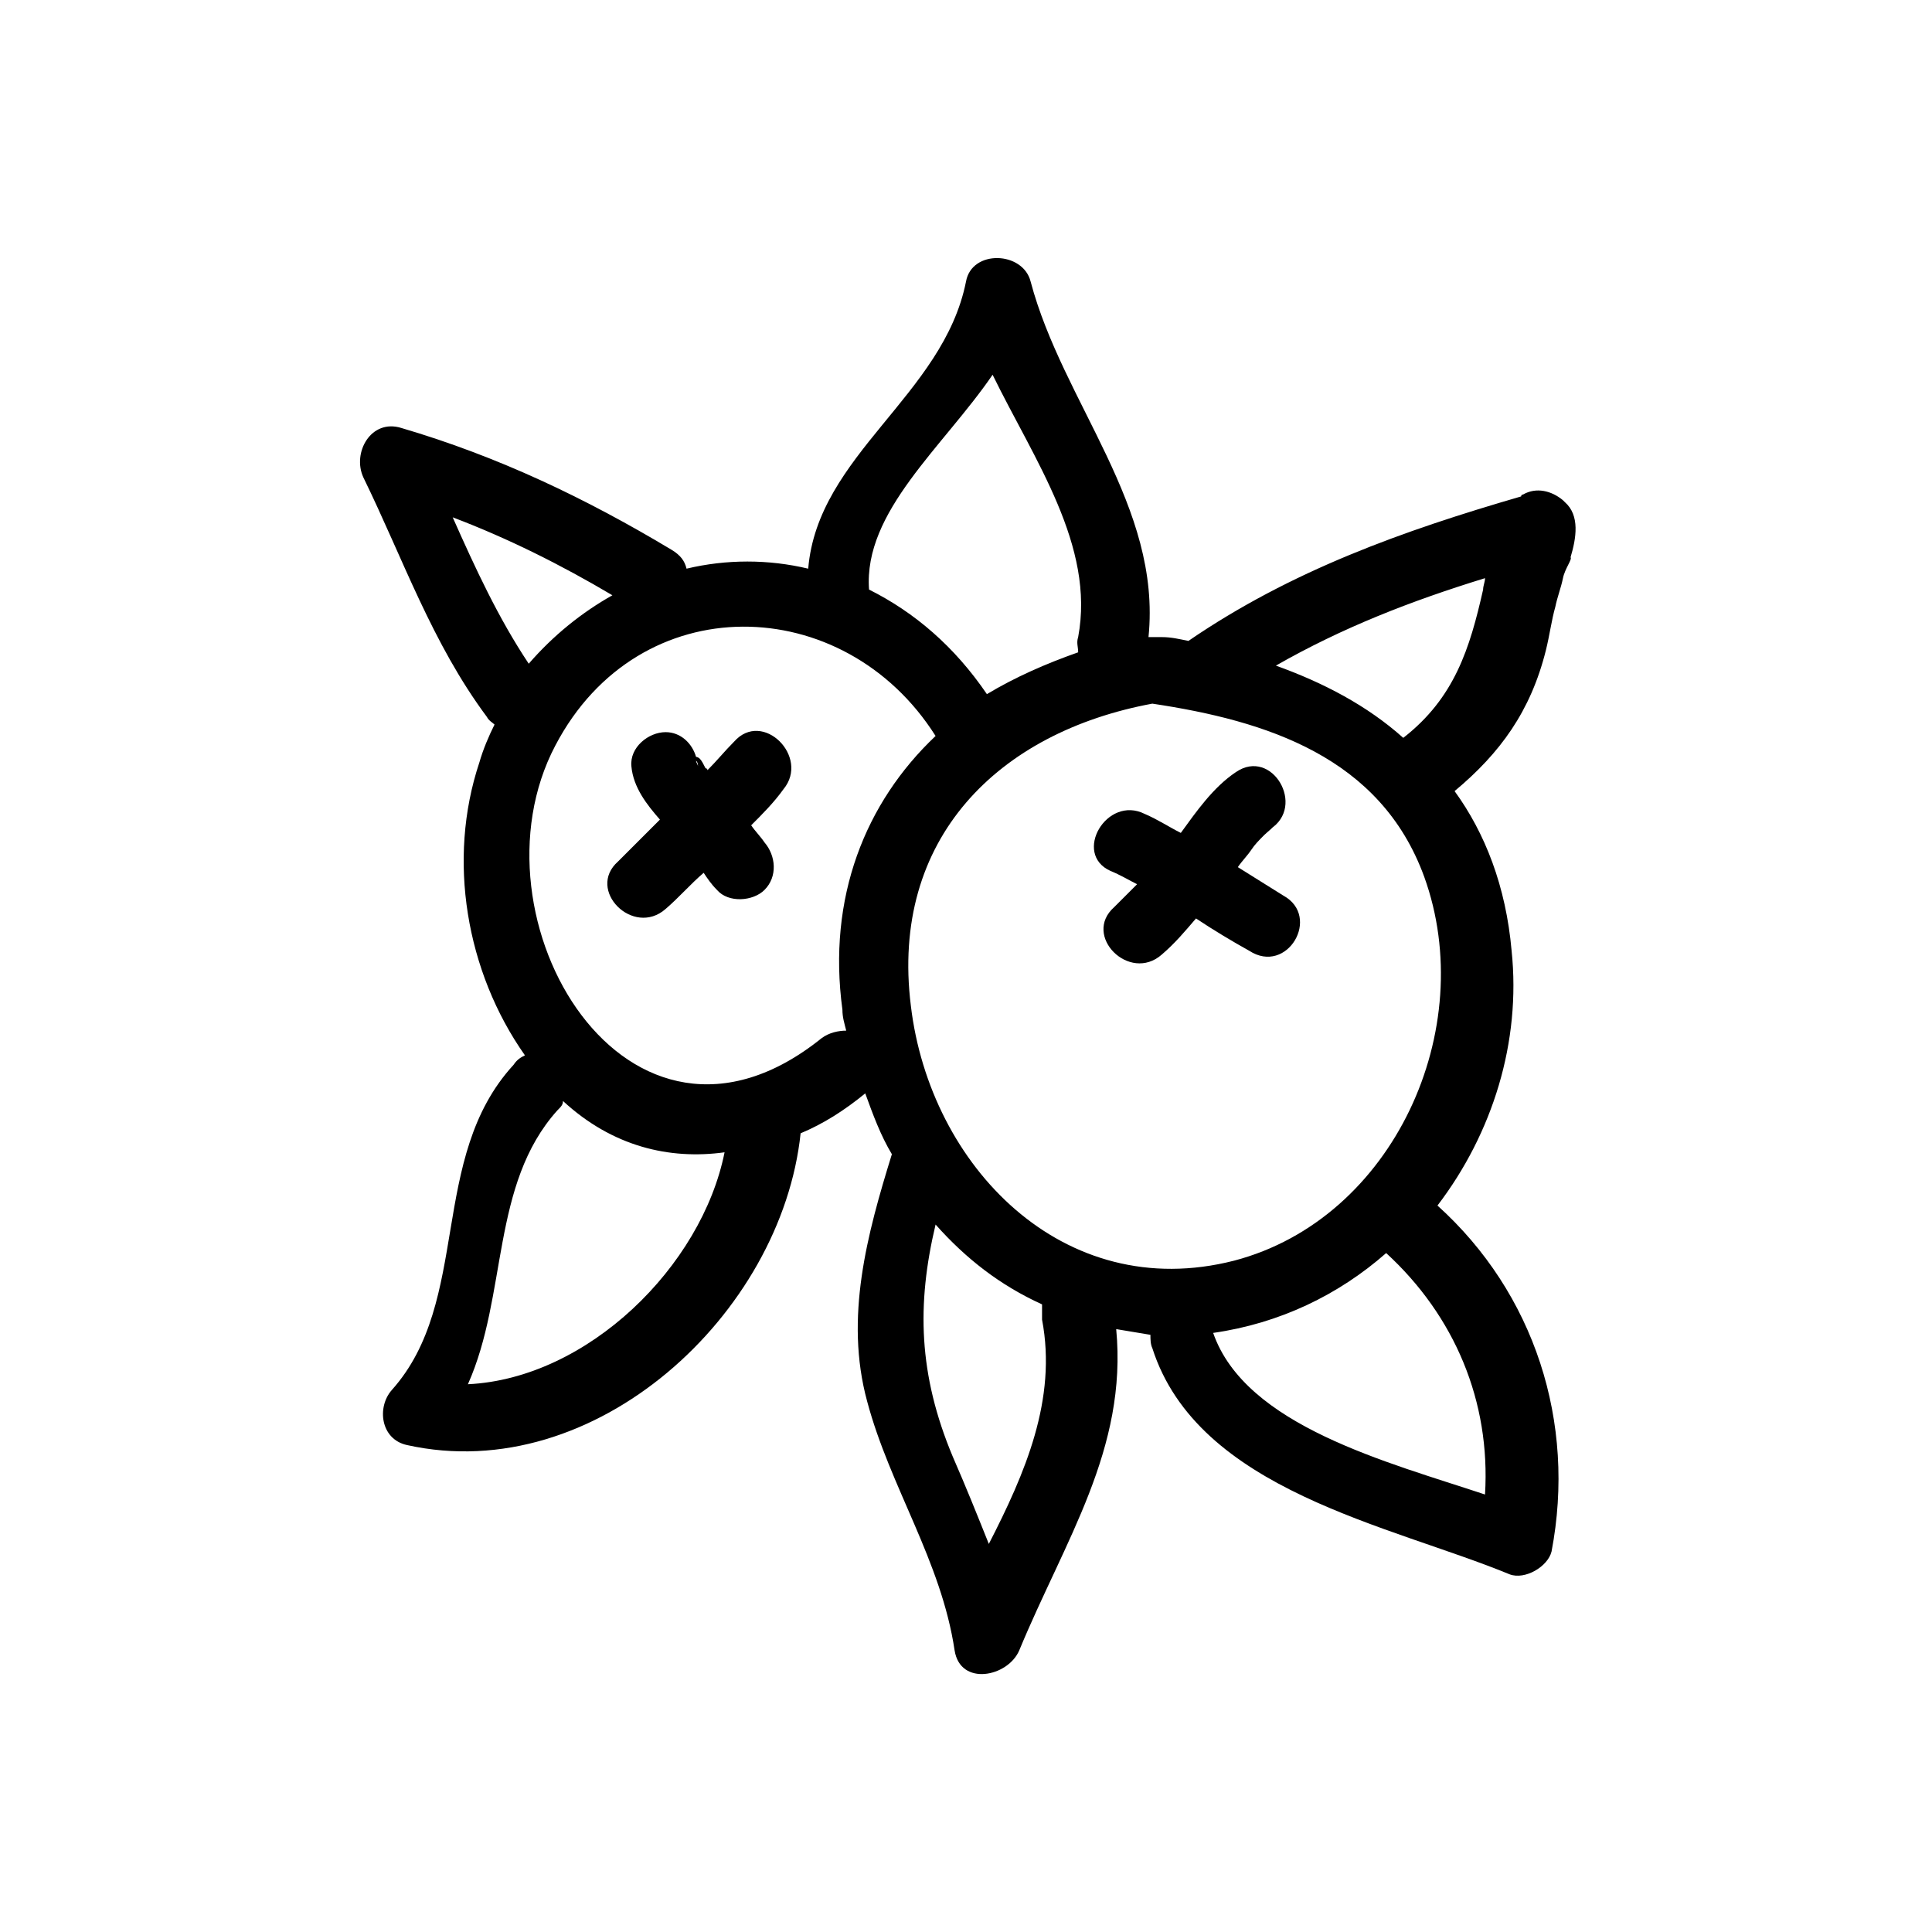
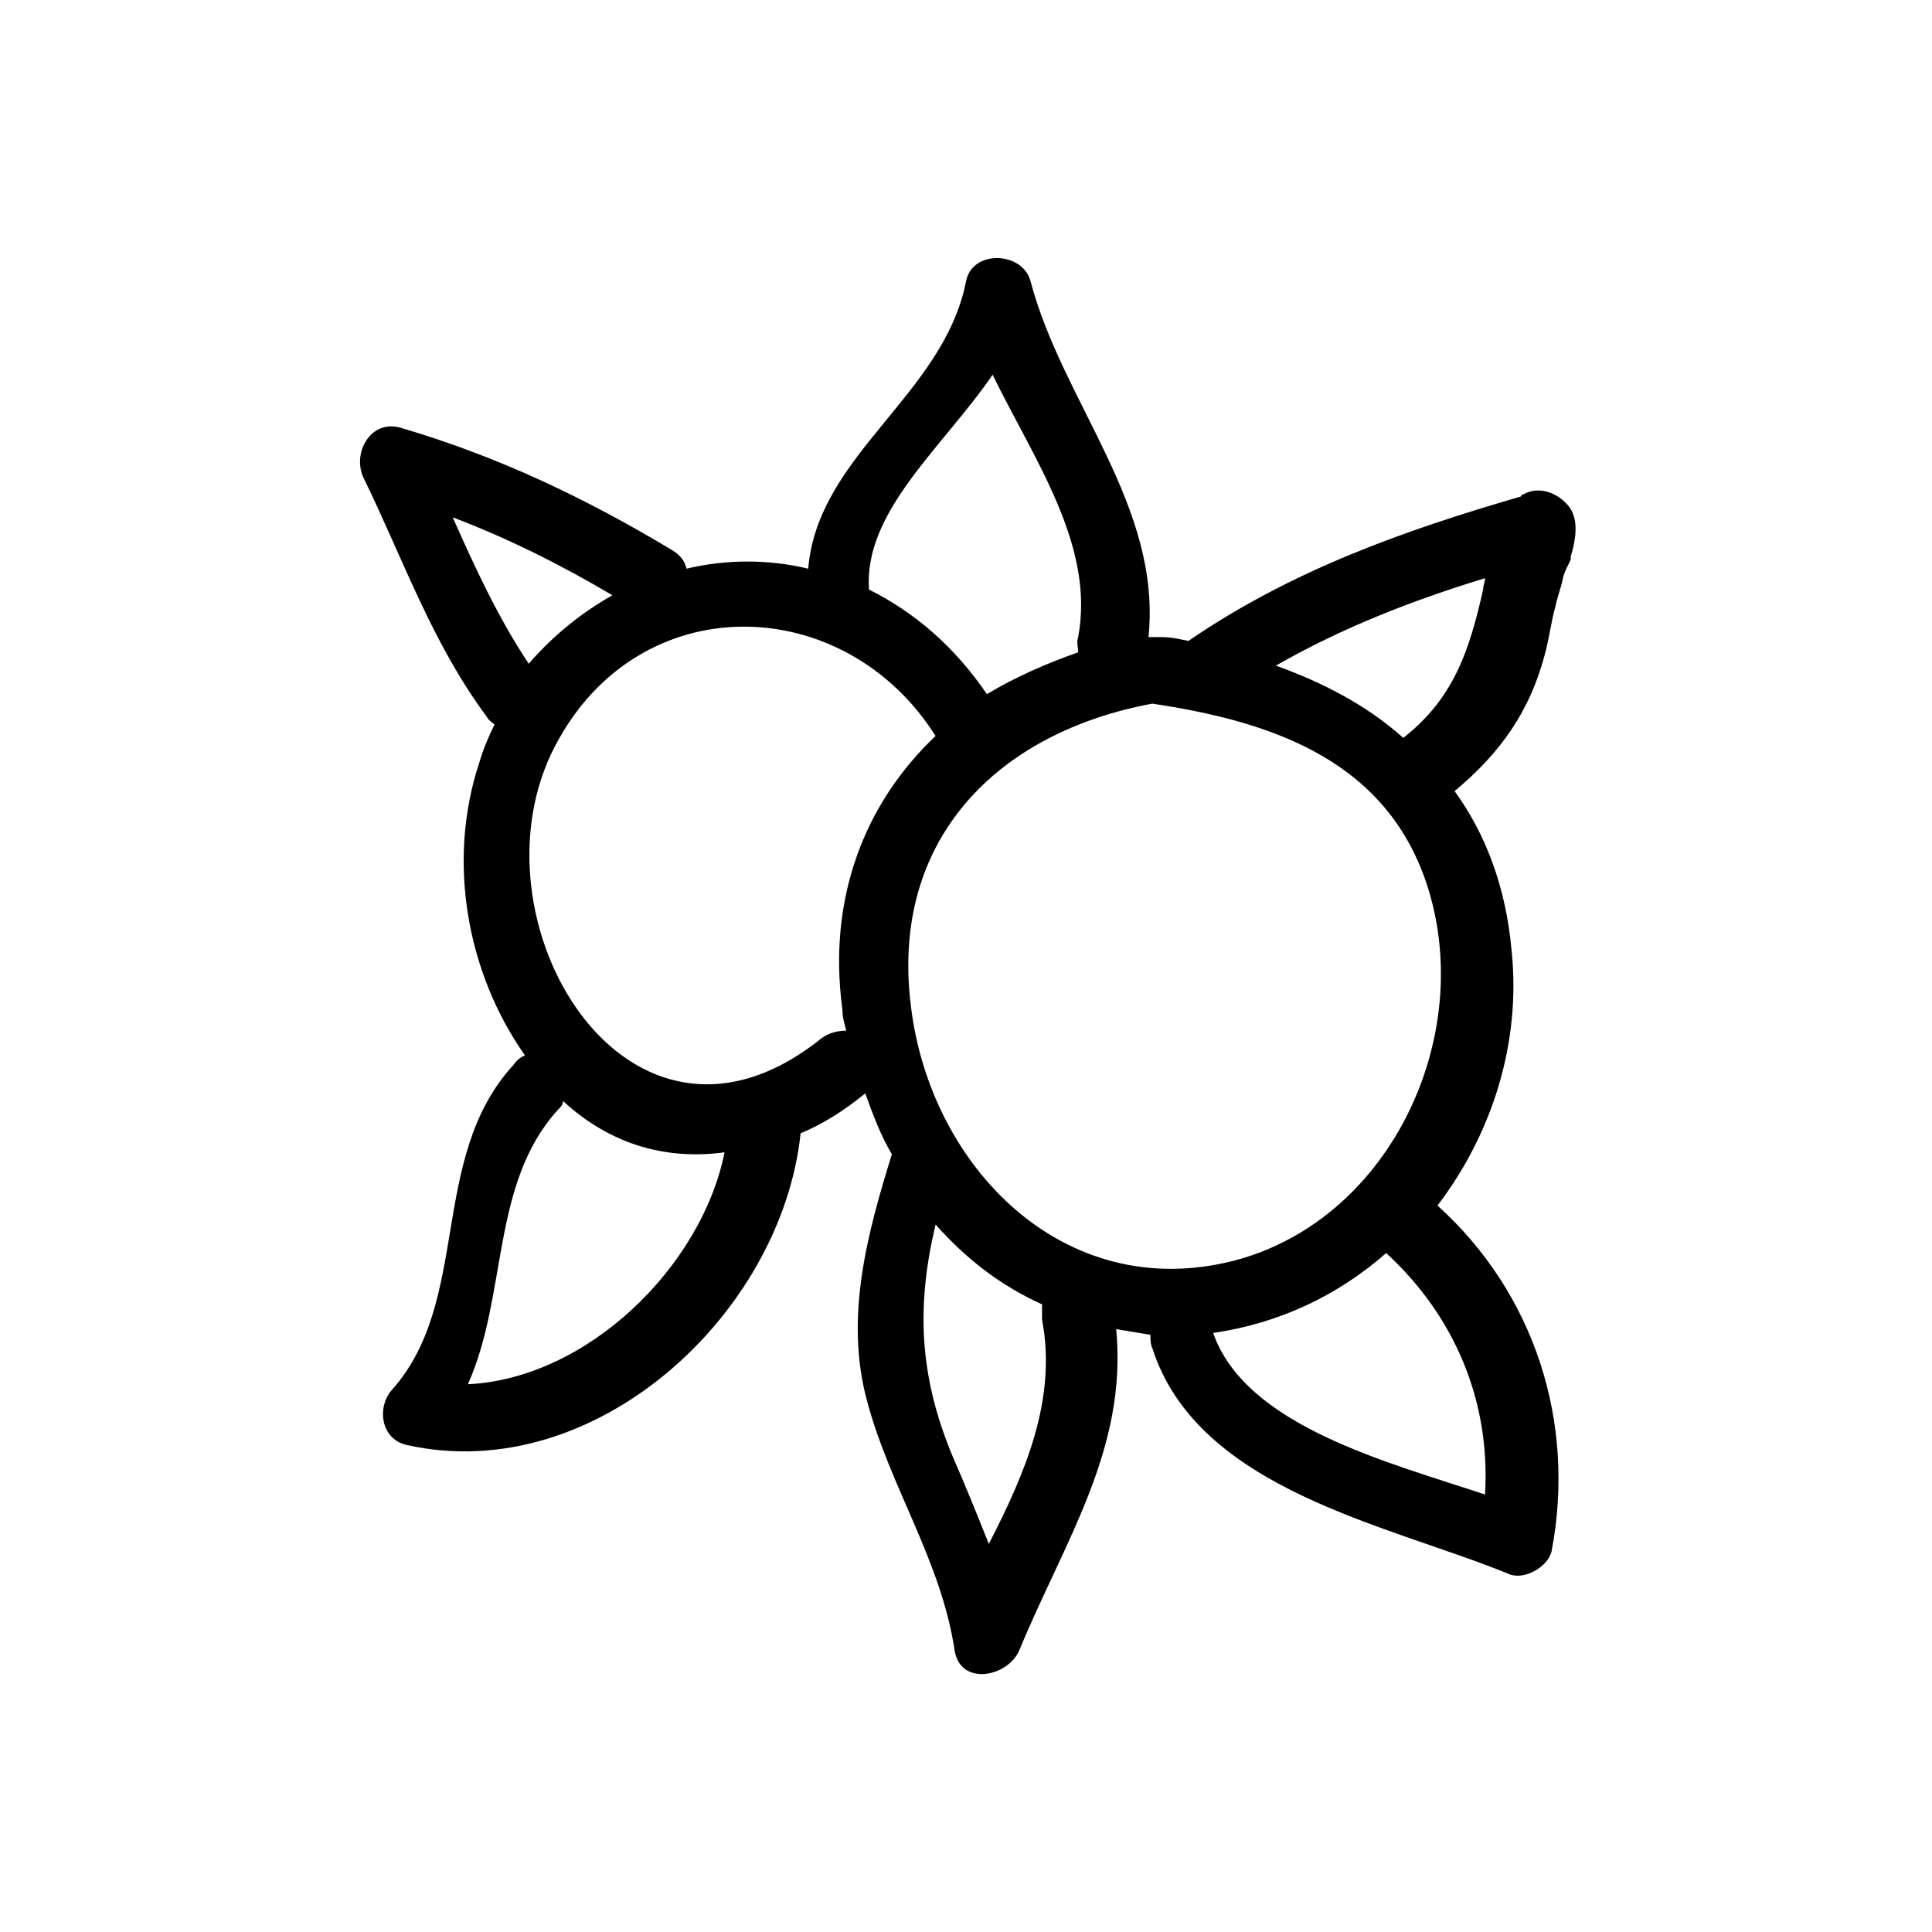
<svg xmlns="http://www.w3.org/2000/svg" fill="#000000" width="800px" height="800px" version="1.1" viewBox="144 144 512 512">
  <g>
-     <path d="m338.54 340.55c-2.519 2.519-4.535 5.039-7.055 7.559 0 0 0-0.504-0.504-0.504-0.504-1.008-1.008-2.016-1.512-2.519-0.504-0.508-1.008-0.508-1.008-0.508-1.008-3.527-4.031-6.551-8.062-6.551-4.535 0-9.574 4.031-9.07 9.07 0.504 5.543 4.031 10.078 7.559 14.105-3.527 3.527-7.559 7.559-11.082 11.082-8.566 7.559 4.031 20.152 12.594 12.594 3.527-3.023 6.551-6.551 10.078-9.574 1.008 1.512 2.016 3.023 3.527 4.535 3.023 3.527 9.574 3.023 12.594 0 3.527-3.527 3.023-9.07 0-12.594-1.008-1.512-2.519-3.023-3.527-4.535 3.023-3.023 6.047-6.047 8.566-9.574 7.055-8.559-5.543-21.152-13.098-12.586zm-9.574 6.547c0-0.504-0.504-1.008-0.504-1.512 0.504 0.504 0.504 1.008 0.504 1.512z" />
-     <path d="m484.13 381.36c-4.031-2.519-8.062-5.039-12.09-7.559 1.008-1.512 2.519-3.023 3.527-4.535 1.008-1.512 2.016-2.519 3.527-4.031 0.504-0.504 3.527-3.023 1.512-1.512 9.574-6.047 0.504-21.664-9.07-15.113-6.047 4.031-10.578 10.578-14.609 16.121-3.023-1.512-6.047-3.527-9.574-5.039-10.078-5.039-19.145 10.578-9.07 15.113 2.519 1.008 5.039 2.519 7.055 3.527l-6.047 6.047c-8.566 7.559 4.031 20.152 12.594 12.594 3.527-3.023 6.047-6.047 9.07-9.574 4.535 3.023 9.574 6.047 14.105 8.566 10.078 6.551 19.148-9.066 9.07-14.605z" />
    <path d="m558.7 277.07-0.504-0.504c-3.023-2.519-7.055-3.527-10.578-1.512-0.504 0-0.504 0.504-0.504 0.504-31.234 9.07-60.961 19.648-88.168 38.289-2.519-0.504-4.535-1.008-7.055-1.008h-2.016-1.512c3.527-34.762-22.672-61.969-31.234-94.211-2.016-8.062-15.617-8.566-17.129 0-6.047 30.23-39.297 45.848-41.816 76.074-10.578-2.519-21.664-2.519-32.242 0-0.504-2.016-1.512-3.527-4.031-5.039-22.672-13.602-45.848-24.688-71.539-32.242-8.062-2.519-13.098 6.551-10.078 13.098 10.578 21.664 18.137 43.832 32.746 63.48 0.504 1.008 1.512 1.512 2.016 2.016-1.512 3.023-3.023 6.551-4.031 10.078-8.566 25.695-3.527 55.418 12.09 77.586-1.008 0.504-2.016 1.008-3.023 2.519-22.672 24.688-11.082 62.473-32.242 86.152-4.031 4.535-3.023 13.098 4.031 14.609 49.879 11.082 99.25-34.762 104.29-82.625 6.047-2.519 11.586-6.047 17.129-10.578 2.016 5.543 4.031 11.082 7.055 16.121-6.551 21.16-12.594 43.328-6.551 65.496 6.047 22.672 19.648 42.32 23.176 66 1.512 9.574 14.105 7.055 17.129 0 12.09-29.223 28.719-53.402 25.695-85.145 3.023 0.504 6.047 1.008 9.07 1.512 0 1.008 0 2.519 0.504 3.527 12.09 37.785 62.977 46.855 94.715 59.953 4.031 1.512 10.078-2.016 11.082-6.047 6.551-34.258-4.535-68.52-30.23-91.691 14.609-19.145 22.168-43.328 19.648-67.512-1.512-17.129-7.055-31.234-15.113-42.32 12.09-10.078 20.152-21.16 24.184-37.281 1.008-4.031 1.512-8.062 2.519-11.586 0.504-2.519 1.512-5.039 2.016-7.559 0.504-2.519 2.519-5.039 2.016-5.543 1.512-5.043 2.519-11.09-1.512-14.613zm-151.65-33.758c11.082 22.672 27.207 45.344 22.672 69.527-0.504 1.512 0 2.519 0 4.031-8.566 3.023-16.625 6.551-24.184 11.082-8.566-12.594-19.145-21.664-31.234-27.711-1.512-20.652 19.648-37.785 32.746-56.93zm-143.08 37.785c14.609 5.543 28.719 12.594 42.32 20.656-8.062 4.535-15.617 10.578-22.168 18.137-8.059-12.09-14.105-25.188-20.152-38.793zm4.031 229.74c10.578-23.68 6.047-52.898 23.68-72.547 1.008-1.008 1.512-1.512 1.512-2.519 13.098 12.09 28.215 15.617 42.824 13.602-6.047 30.23-36.273 59.953-68.016 61.465zm93.711-91.691c-51.387 41.312-94.715-31.738-70.535-77.586 22.168-42.32 76.578-40.809 100.76-2.519-18.641 17.633-28.719 42.824-24.688 72.547 0 2.016 0.504 3.527 1.008 5.543-2.016 0-4.535 0.504-6.547 2.016zm58.441 74.562c4.031 21.16-4.535 40.809-14.105 59.449-3.023-7.559-6.047-15.113-9.574-23.176-9.07-21.664-9.574-40.305-4.535-61.465 8.062 9.07 17.129 16.121 28.215 21.16v4.031zm117.39 46.352c-25.695-8.566-63.48-18.137-72.043-42.824 17.633-2.519 33.25-10.078 45.848-21.16 18.133 16.625 27.707 39.297 26.195 63.984zm-66.504-61.969c-45.344 11.586-80.609-25.191-85.648-67.512-5.543-44.336 23.176-72.547 63.984-80.105 30.23 4.535 60.457 14.105 72.043 45.848 14.613 40.305-8.059 90.684-50.379 101.77zm44.84-138.55c-9.574-8.566-21.16-14.609-33.754-19.145 17.633-10.078 35.77-17.129 55.418-23.176 0 1.008-0.504 2.016-0.504 3.023-3.527 15.617-7.559 28.715-21.16 39.297z" />
  </g>
</svg>